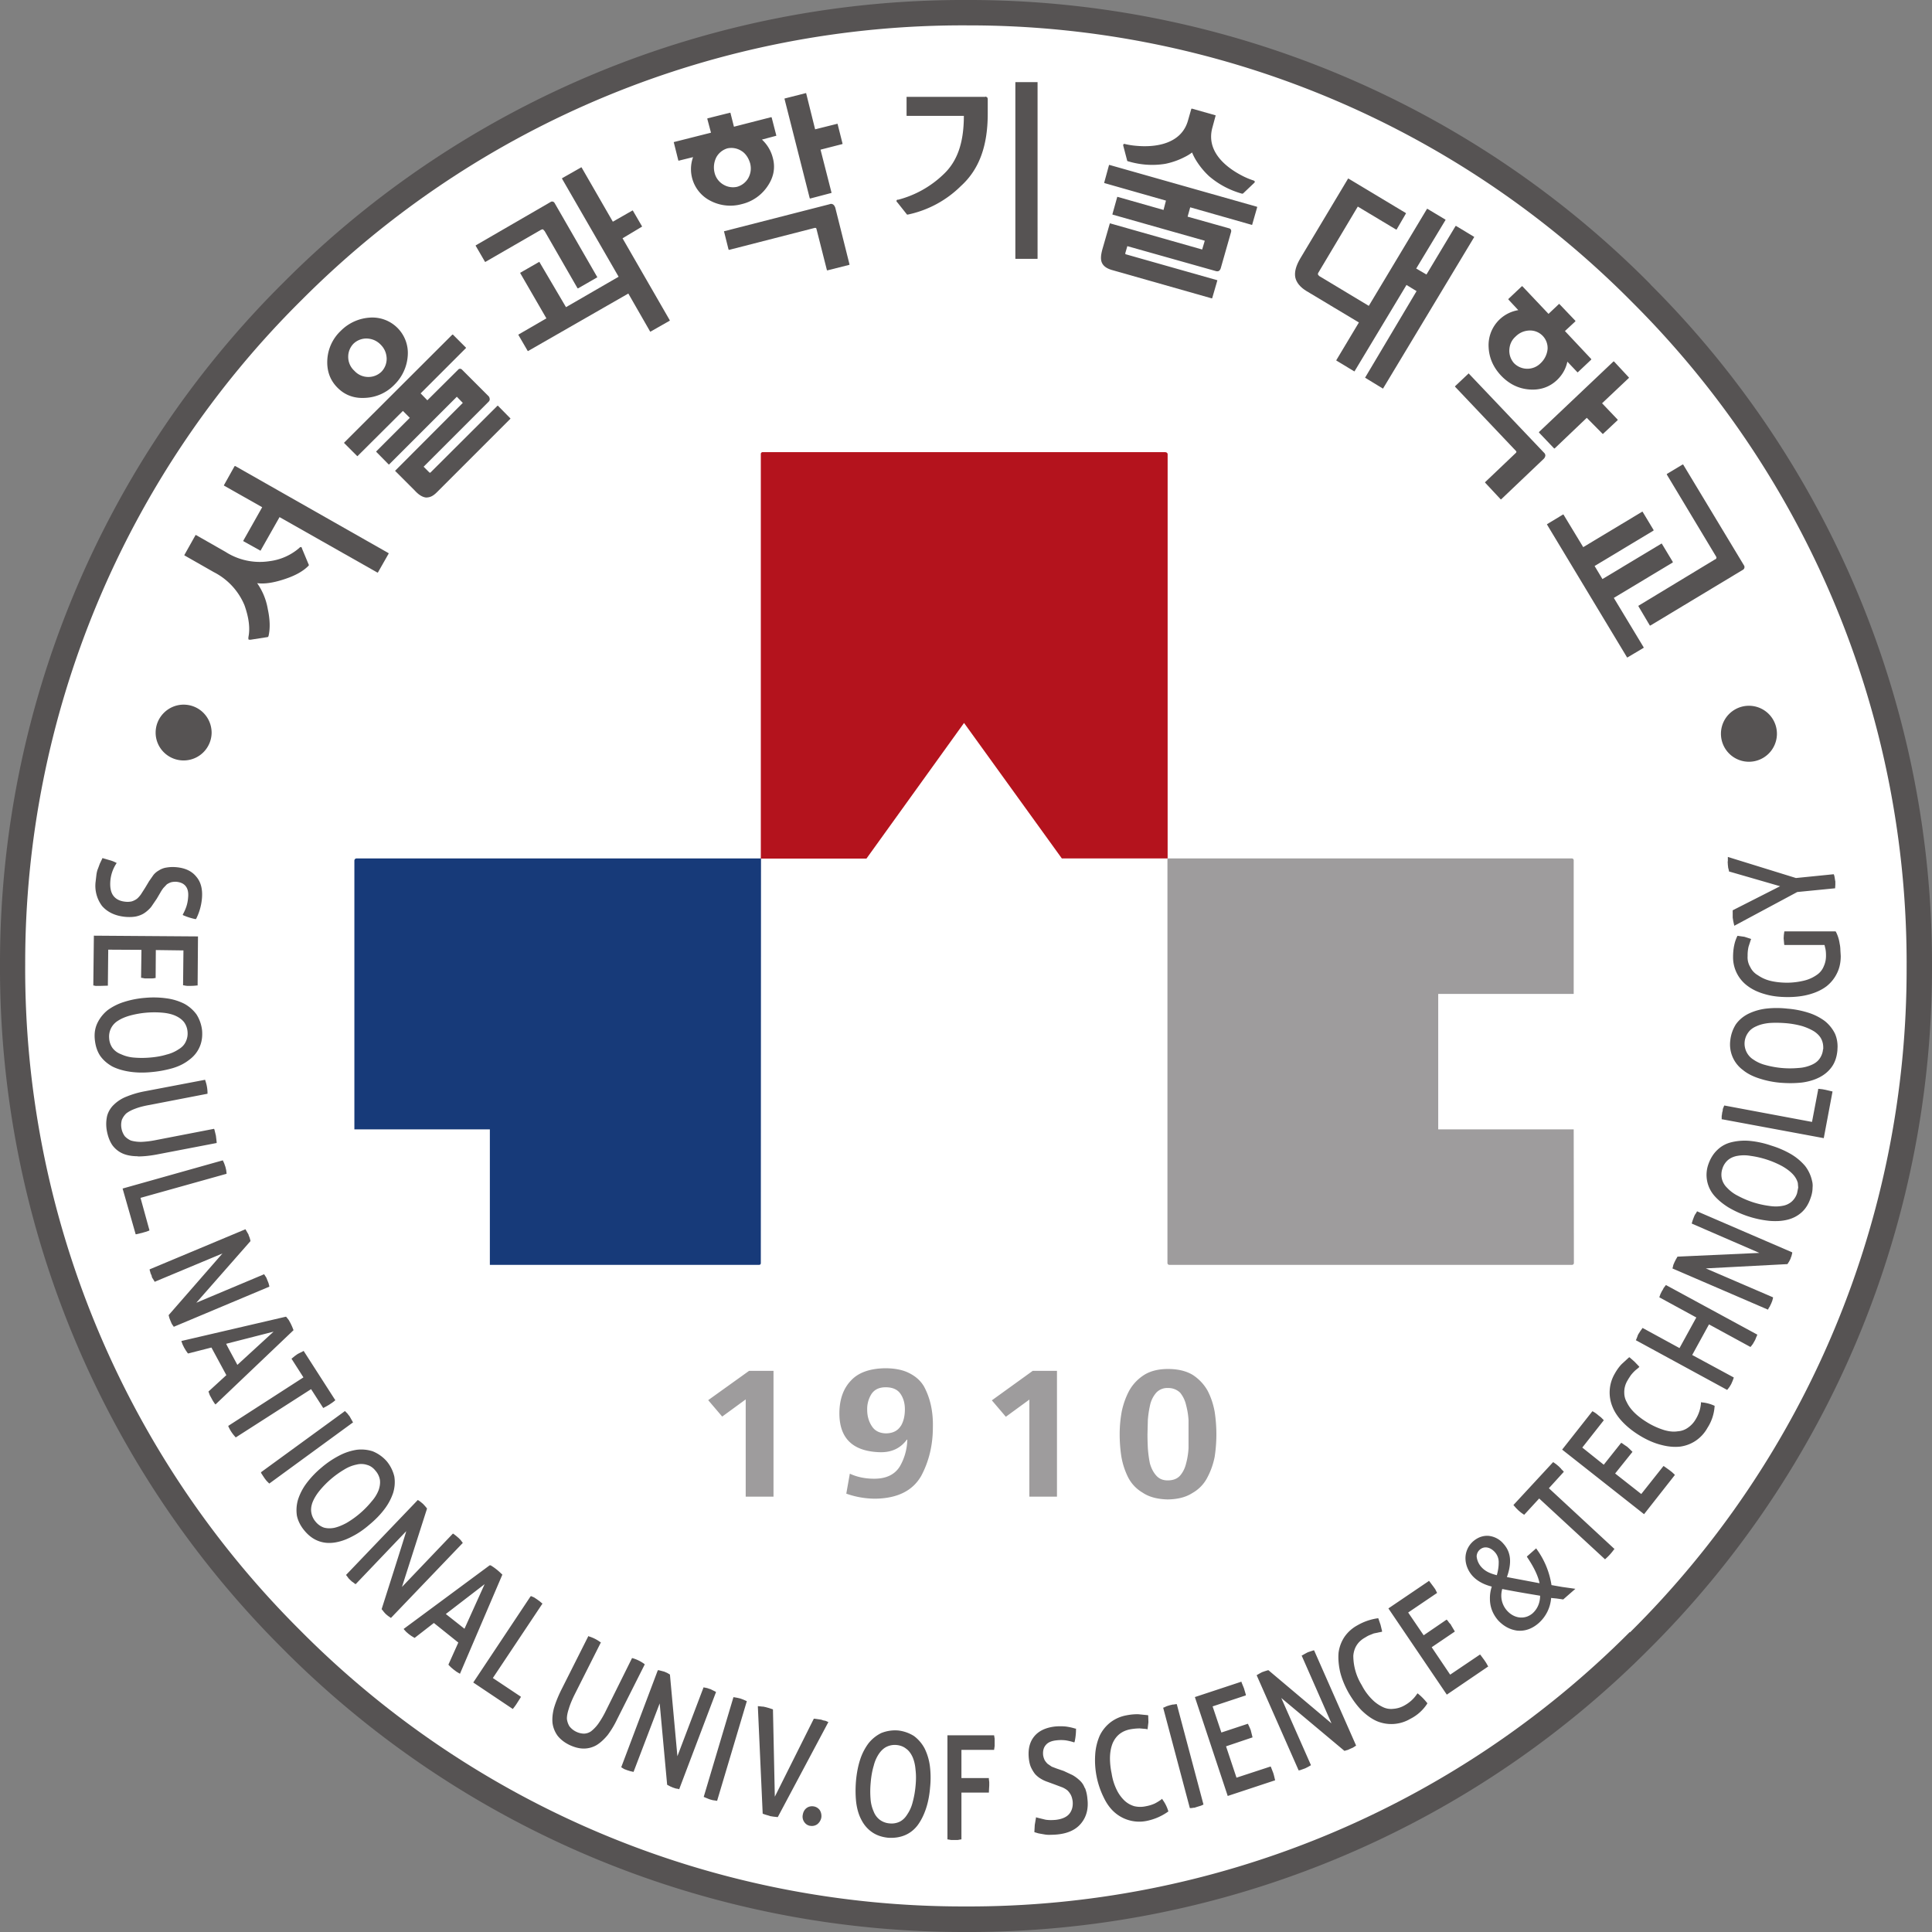
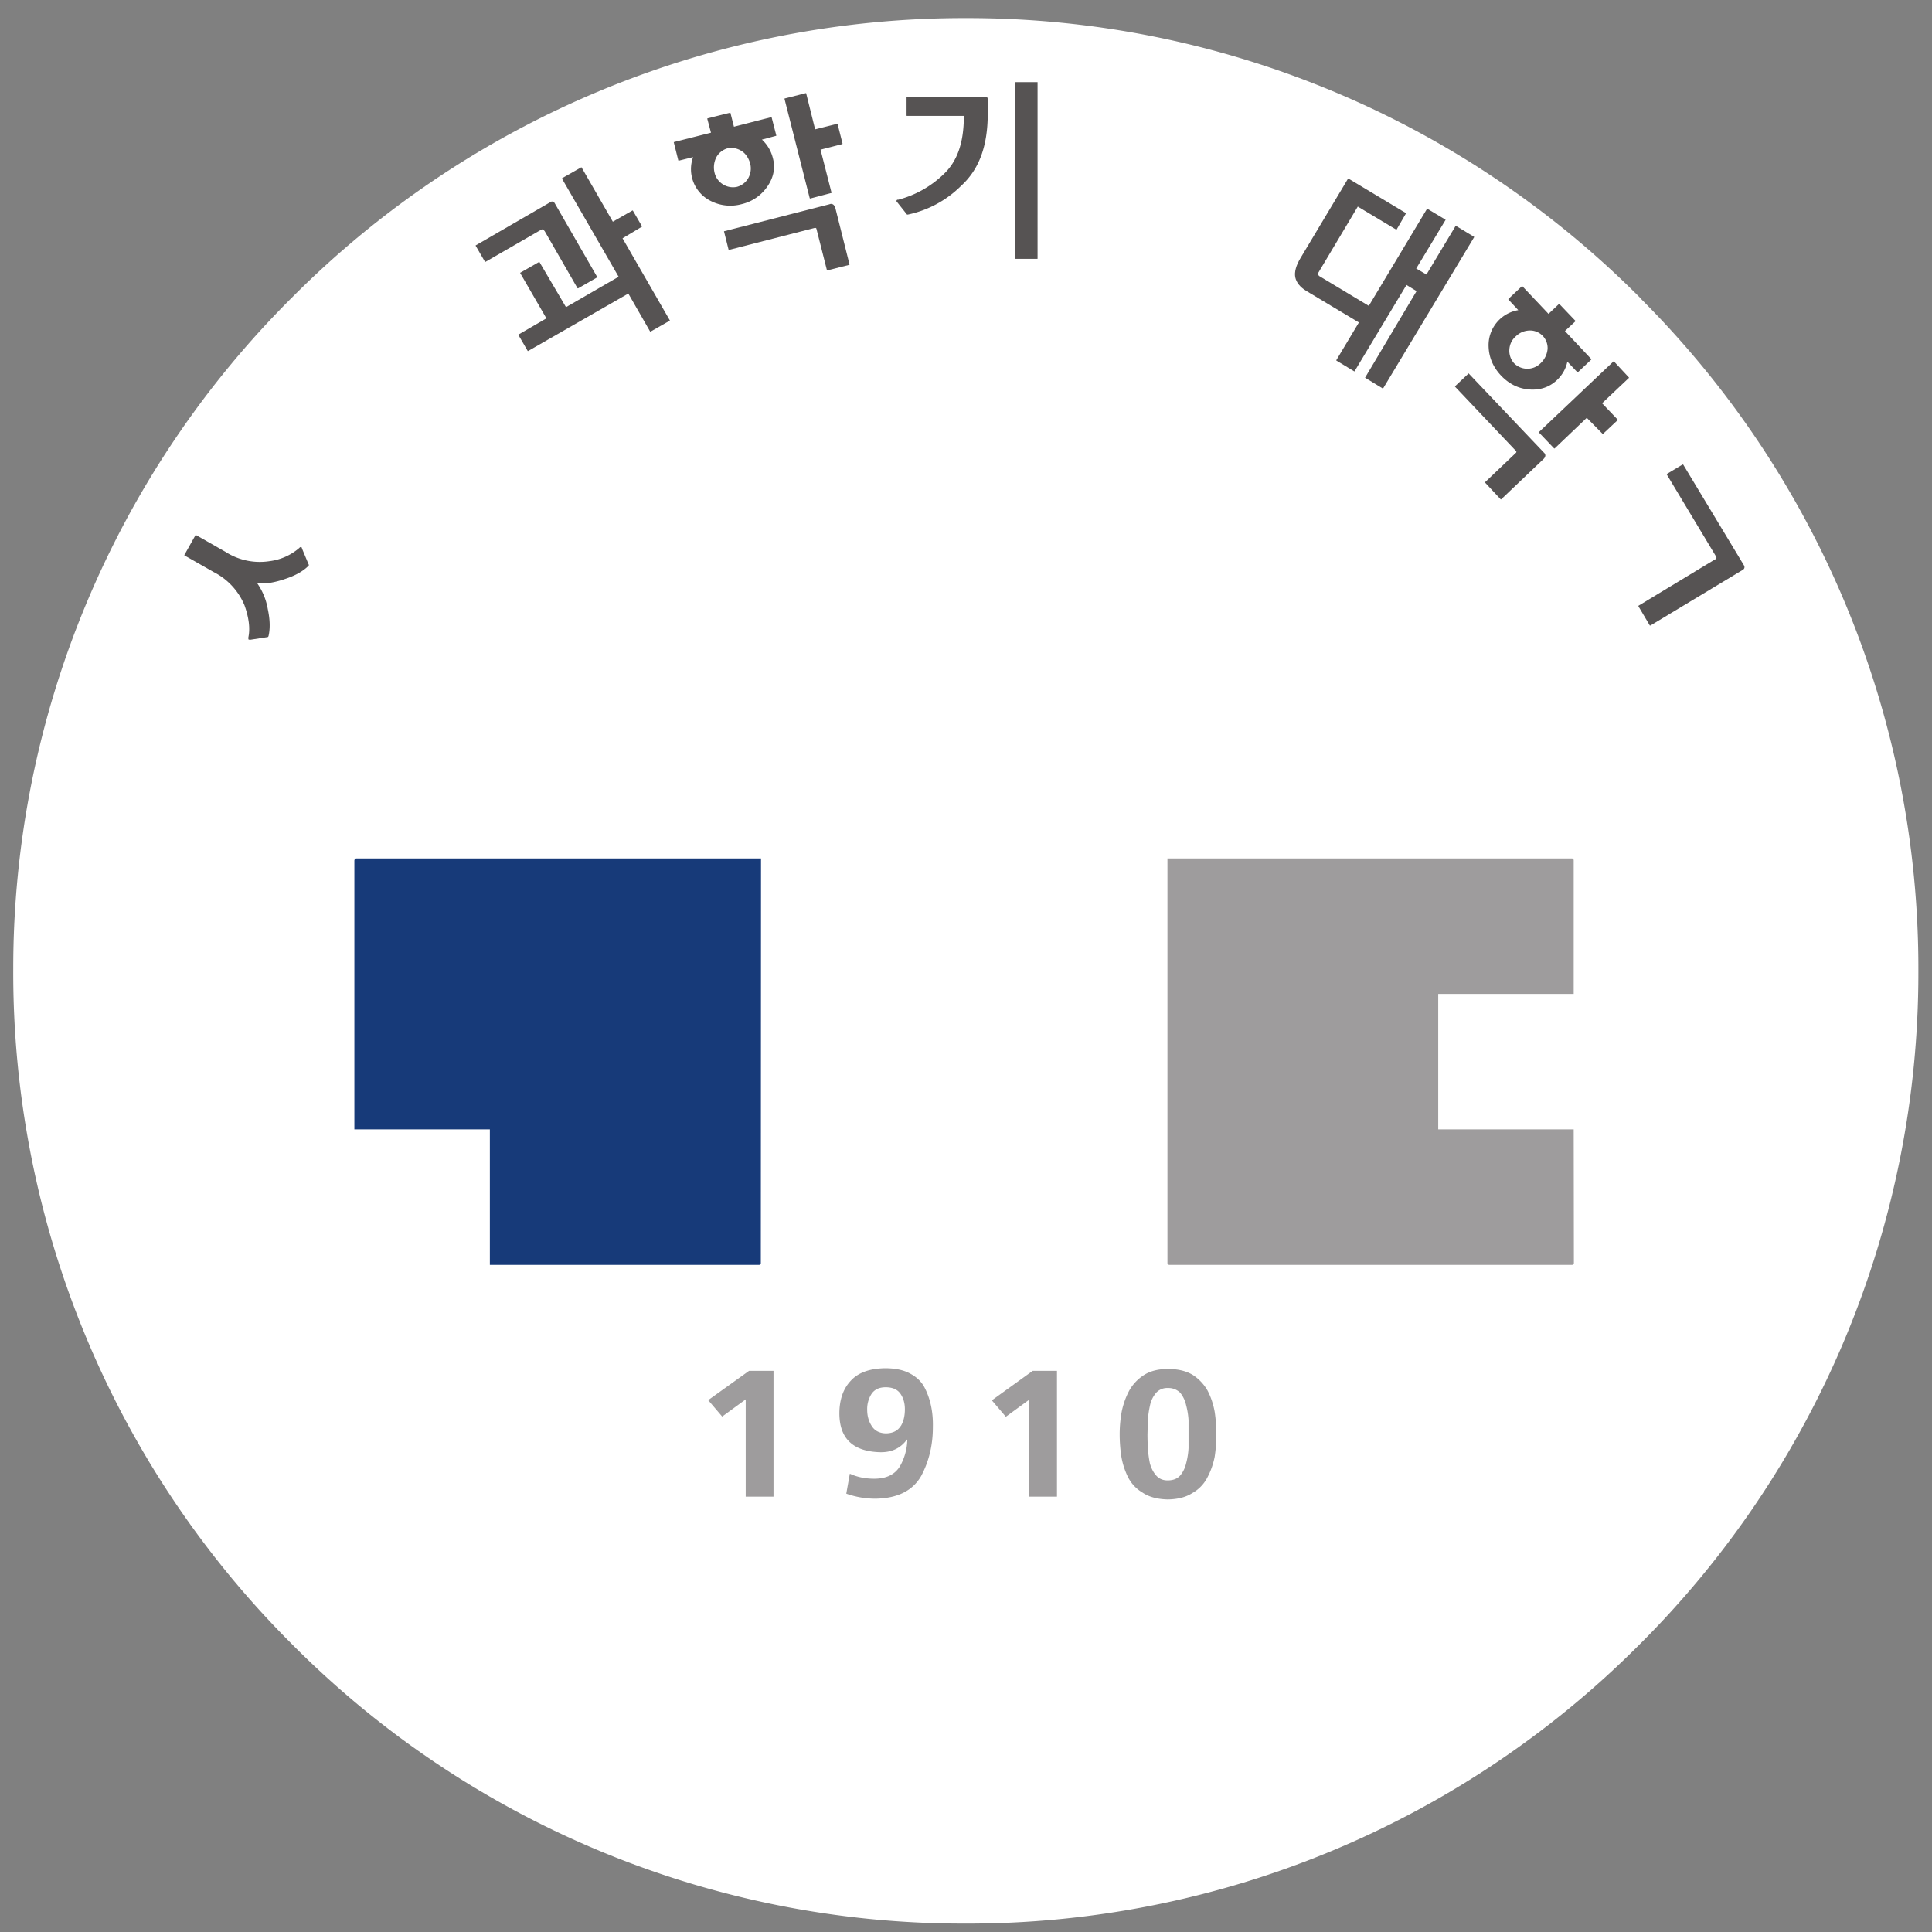
<svg xmlns="http://www.w3.org/2000/svg" width="391.29" height="391.29" viewBox="0 0 103.53 103.53">
  <rect x="0" y="0" width="103.53" height="103.53" fill="#808080" stroke="none" />
  <path d="M87.93 16A50.8 50.8 0 0 0 51.85.97a50.8 50.8 0 0 0-36.13 14.9A50.7 50.7 0 0 0 .71 51.91 50.8 50.8 0 0 0 15.6 88.06a50.7 50.7 0 0 0 36.07 15.02 50.8 50.8 0 0 0 36.13-14.9A50.8 50.8 0 0 0 102.8 52.1V52a50.7 50.7 0 0 0-14.88-36" style="fill:#fff;fill-opacity:1;fill-rule:nonzero;stroke:none;stroke-width:.307" />
  <path d="m29.53 10.81-4.04 2.34v.02l.5.86.01.01 2.98-1.72q.08-.04.12-.03l.09.1 1.76 3.06h.03l1.01-.58q.03 0 .01-.03l-2.28-3.96c-.06-.1-.16-.09-.19-.07" style="fill:#565353;fill-opacity:1;fill-rule:nonzero;stroke:none;stroke-width:.035" />
  <path d="m33.67 15.73 1.17 2.04h.02l1.02-.58q.02 0 .01-.03l-2.53-4.39 1.05-.63-.5-.86h-.02l-1.05.6-1.67-2.9q-.02-.03-.03-.01l-1.02.58v.03l3.03 5.25-2.82 1.63-1.43-2.43-1.01.58q-.02 0-.01.03l1.4 2.42-1.5.87v.02l.5.86h.02zm45.32-3.04-.96-.58H78l-1.56 2.6-.55-.32 1.57-2.6v-.02l-.97-.58h-.02l-3.12 5.2-2.66-1.6-.06-.07q-.02-.06.03-.13l2.1-3.52 2.05 1.23h.03l.5-.86v-.02l-3.08-1.85h-.02l-2.55 4.26q-.36.6-.28 1.03.09.42.59.73l1.55.93 1.27.76-1.21 2.02v.02l.96.58h.01l.01-.01 2.78-4.62.54.33-2.76 4.64.95.58h.02v-.01L79 12.7zm14.49 17.65L90.2 24.9l-.03-.01-.85.51v.03l2.62 4.36q.04.05.04.1-.01.07-.1.1l-4.08 2.47v.03l.61 1.03h.03l4.98-3c.1-.09.05-.19.05-.2" style="fill:#565353;fill-opacity:1;fill-rule:nonzero;stroke:none;stroke-width:.035" />
-   <path d="M88.08 34.7v-.01l-1.6-2.65 3.16-1.9v-.03l-.59-.98h-.02l-3.16 1.9-.42-.7 3.16-1.9v-.03l-.59-.98H88l-3.16 1.9-1.06-1.75h-.02l-.86.52v.02l4.29 7.12h.02l.86-.51zM67.36 11.08l-7.9-2.24h-.03l-.26.95.01.02 3.3.94-.13.5-2.46-.7h-.02l-.26.93.01.02 4.94 1.4-.14.47-4.93-1.4h-.02v.01l-.4 1.39c-.07.27-.13.58.03.8q.14.2.49.3l5.35 1.52q.01 0 .02-.02l.27-.93a.02.02 0 0 0-.02-.03l-4.87-1.38q-.04 0-.04-.06l.11-.38 4.72 1.33q.12.04.2-.01a.3.3 0 0 0 .09-.15l.55-1.93c.02-.07 0-.16-.09-.19l-2.24-.63.14-.5 3.3.94h.02v-.01l.27-.94zm-.16-1.4a4 4 0 0 1-.55-.22c-1.01-.5-2.03-1.38-1.68-2.63l.17-.63v-.02l-1.27-.36-.03.01-.18.63c-.35 1.24-1.7 1.46-2.81 1.35a4 4 0 0 1-.6-.1c-.07 0-.06.09-.06.09l.21.8q0 .03.04.04 1 .3 2 .14a4 4 0 0 0 1.07-.38q.2-.1.37-.23.08.2.2.4.3.49.71.87.77.66 1.77.94l.05-.01.61-.58s.06-.07-.02-.1M11.34 39.27a1.5 1.5 0 0 1-1.5 1.48c-.83 0-1.5-.67-1.5-1.49 0-.83.68-1.5 1.5-1.5.83 0 1.5.67 1.5 1.51m83.88.05a1.5 1.5 0 0 1-1.5 1.5 1.5 1.5 0 0 1-1.5-1.5 1.5 1.5 0 1 1 3 0" style="fill:#565353;fill-opacity:1;fill-rule:nonzero;stroke:none;stroke-width:.035" />
-   <path d="M88.44 15.23A51.4 51.4 0 0 0 51.86 0a51.4 51.4 0 0 0-36.63 15.1A51.4 51.4 0 0 0 0 51.66 51.5 51.5 0 0 0 15.1 88.3a51.4 51.4 0 0 0 36.57 15.23 51.4 51.4 0 0 0 36.64-15.1 51.5 51.5 0 0 0 15.22-36.59v-.1a51.4 51.4 0 0 0-15.1-36.51m-1.1 72.23a50 50 0 0 1-35.67 14.7 50 50 0 0 1-35.61-14.83 50 50 0 0 1-14.7-35.67 50 50 0 0 1 14.83-35.6 50 50 0 0 1 35.67-14.7A50 50 0 0 1 87.47 16.2a50 50 0 0 1 14.7 35.65 50 50 0 0 1-14.82 35.62" style="fill:#565353;fill-opacity:1;fill-rule:nonzero;stroke:none;stroke-width:.035" />
-   <path d="M62.44 24.23H40.89a.1.1 0 0 0-.12.11v21.67h5.66l5.23-7.27L56.9 46h5.67V24.34q-.01-.1-.13-.11" style="fill:#b4131d;fill-opacity:1;fill-rule:nonzero;stroke:none;stroke-width:.035" />
  <path d="M40.78 46H19.1a.12.12 0 0 0-.11.12v14.4h7.26v7.26h14.42q.1 0 .1-.1z" style="fill:#173a79;fill-opacity:1;fill-rule:nonzero;stroke:none;stroke-width:.035" />
  <path d="M84.33 60.52h-7.26v-7.26h7.26V46.1a.1.1 0 0 0-.1-.1H62.56v21.68a.1.1 0 0 0 .1.1h21.58a.1.1 0 0 0 .1-.1z" style="fill:#9e9c9d;fill-opacity:1;fill-rule:nonzero;stroke:none;stroke-width:.035" />
-   <path d="m24.68 82.52-.1-.1-.14-.12-.13-.1-.04-.02-2.73 2.86 1.34-4.19v-.02l-.1-.12-.11-.12-.12-.1-.08-.06-.08-.05-.03.03-3.82 3.99.03.03.09.12.01.02.1.1.11.1h.01l.13.1.04.02 2.71-2.84c-.1.36-1.32 4.18-1.32 4.18l.1.12.01.02.11.12.12.1.13.09.03.02 3.85-4.02zm15 8.5-.17-.04-.17-.03h-.04l-.01.04-1.58 5.3.19.08.1.04.06.02.15.04h.02l.06.01.14.02.01-.04 1.58-5.3-.18-.08zM26.9 84.36l-.14-.13a3 3 0 0 0-.47-.35h-.05l-4.61 3.41.03.04.11.12.14.12.14.1.15.09.02.01 1.03-.8 1.31 1.05-.53 1.18.02.03.12.12.13.11.16.12.15.09.04.02.02-.05 2.25-5.26zm-2.01 2.92-1-.79 2.08-1.6zm9.63 1.88a2 2 0 0 0-.61-.3l-.04-.01-1.4 2.82a5 5 0 0 1-.41.7 2 2 0 0 1-.38.4.7.7 0 0 1-.38.13 1 1 0 0 1-.44-.11 1 1 0 0 1-.35-.29 1 1 0 0 1-.13-.38q-.01-.22.1-.55.09-.31.3-.74l1.42-2.82-.04-.02a2 2 0 0 0-.6-.3l-.03-.02-.02.04-1.46 2.9q-.25.52-.37.94-.11.44-.07.8.05.35.26.65.23.3.63.5.42.2.78.2t.68-.18q.3-.18.6-.54a5 5 0 0 0 .51-.85l1.48-2.94zm3.82 1.49-.12-.06-.02-.01-.14-.07h-.02l-.14-.05-.2-.04-.01.03-1.39 3.66-.4-4.37-.02-.02-.14-.08-.05-.02-.09-.04-.15-.04-.16-.04h-.03l-.02.03-1.95 5.17.03.02.13.08.16.06.16.05.13.03.05.01 1.4-3.67.4 4.36.17.09.14.06.15.05.13.02.06.02.01-.04 1.96-5.17zm-9.3-4.74-.13-.11-.14-.1-.15-.1-.14-.06-.03-.01-.03.03-3.06 4.6 2.12 1.42.03-.04q.12-.15.2-.28l.19-.3.01-.04-1.5-1 2.66-3.99zM18.9 76.19l-.17-.3-.09-.11-.01-.02-.1-.1-.05-.05-.03.03-4.46 3.25v.04l.09.14.1.15.1.13.12.12.03.03 4.49-3.28zm79.57-20.1q0-.38-.14-.7a2 2 0 0 0-.55-.68 3 3 0 0 0-.87-.44 5 5 0 0 0-1.13-.22 5 5 0 0 0-1.15 0 3 3 0 0 0-.95.28q-.41.21-.66.56a2 2 0 0 0-.3.87 1.7 1.7 0 0 0 .68 1.58q.34.28.87.45a5 5 0 0 0 1.13.23q.62.05 1.16-.01.53-.07.94-.28t.66-.56.3-.87zm-.78.14a1 1 0 0 1-.19.51q-.15.21-.44.33a2 2 0 0 1-.69.16 5 5 0 0 1-.9 0 5 5 0 0 1-.87-.16 2 2 0 0 1-.64-.29 1 1 0 0 1-.37-.41 1 1 0 0 1-.1-.54 1 1 0 0 1 .2-.51q.15-.21.44-.33.28-.13.68-.17.4-.03.9.01.46.04.88.16.37.12.64.29.26.18.37.4.12.24.1.55m-92.35-3.4h.04l.35-.01h.04l.02-1.93 1.78.01-.02 1.5h.04l.16.03h.37q.1 0 .17-.02h.04l.01-1.5 1.48.02-.02 1.87h.04q.07.02.18.03h.17q.18 0 .34-.02h.05l.02-2.63-5.58-.04v.04L5 52.81h.04q.07.03.17.02zm5.48 2.4a2 2 0 0 0-.3-.87 2 2 0 0 0-.65-.57 3 3 0 0 0-.94-.29 5 5 0 0 0-1.15-.03 5 5 0 0 0-1.14.22 3 3 0 0 0-.88.44 2 2 0 0 0-.54.67q-.2.4-.15.9.05.52.29.88.24.34.65.57.4.2.94.28t1.15.02a6 6 0 0 0 1.14-.21q.51-.15.88-.44.37-.27.55-.66.19-.4.15-.91m-.88.6q-.11.24-.38.4a2 2 0 0 1-.64.28q-.39.12-.88.16a5 5 0 0 1-.9 0 2 2 0 0 1-.67-.18 1 1 0 0 1-.45-.33 1 1 0 0 1-.18-.52 1 1 0 0 1 .1-.54 1 1 0 0 1 .37-.4q.26-.17.65-.28a5 5 0 0 1 1.77-.15q.4.04.68.17t.44.33a1 1 0 0 1 .19.52 1 1 0 0 1-.1.54m7.37 19.62.06-.03.13-.07.12-.07.03-.02.03-.02.12-.08.13-.1.03-.04-.03-.03-1.67-2.6-.03.02-.26.13-.05.03-.14.1-.12.1-.05.04.02.03.62.97-4.03 2.6.01.03a2 2 0 0 0 .37.56l.02.03 4.04-2.59zM7.38 61.97q.46 0 1-.1l3.23-.62v-.05l-.04-.34-.08-.33-.02-.04-3.1.6a5 5 0 0 1-.8.1 2 2 0 0 1-.55-.07 1 1 0 0 1-.33-.23 1 1 0 0 1-.18-.42 1 1 0 0 1 .02-.46 1 1 0 0 1 .23-.34q.19-.15.49-.26.31-.12.77-.2l3.1-.6v-.04a2 2 0 0 0-.12-.67l-.01-.04-.04.01-3.2.61a5 5 0 0 0-.96.28 2 2 0 0 0-.68.43 1.3 1.3 0 0 0-.37.61 2 2 0 0 0-.01.82q.09.46.3.76.23.3.56.44t.8.14M6.7 49.13q.33.03.59-.02.27-.06.46-.19.2-.14.35-.32l.3-.44.2-.34q.08-.14.16-.24l.18-.19a1 1 0 0 1 .22-.11 1 1 0 0 1 .27-.03q.37.03.53.25.16.21.12.6a2 2 0 0 1-.1.5q-.08.22-.17.38l-.02.05.04.02q.3.13.63.2h.04l.02-.03a3 3 0 0 0 .3-1.06q.07-.75-.3-1.18-.36-.45-1.08-.51a2 2 0 0 0-.52.02 1 1 0 0 0-.4.15 1 1 0 0 0-.3.25l-.23.33-.21.35-.23.36q-.11.15-.22.24a1 1 0 0 1-.26.13 1 1 0 0 1-.35.02q-.42-.04-.63-.3t-.18-.77a2 2 0 0 1 .32-.97l.02-.04-.05-.02q-.15-.08-.34-.13l-.34-.1h-.04l-.01.04-.12.25-.1.27q-.05.11-.08.3l-.04.34v.01a1.8 1.8 0 0 0 .34 1.35q.44.5 1.23.58m91.92 1.77q0-.15-.04-.34a2 2 0 0 0-.2-.63l-.02-.02h-2.74l-.01.05-.02.15-.01.17.03.33.01.03h2.15l.05.21q.03.14.03.35v.02q0 .3-.12.56a1 1 0 0 1-.37.46 2 2 0 0 1-.65.3 4 4 0 0 1-.92.12q-.51 0-.92-.1a2 2 0 0 1-.67-.3 1 1 0 0 1-.41-.44 1 1 0 0 1-.14-.59 2 2 0 0 1 .05-.5l.12-.37.02-.04-.05-.02-.31-.1-.35-.05h-.03l-.01.03a2 2 0 0 0-.16.48q-.06.28-.06.63a1.9 1.9 0 0 0 .8 1.56q.38.28.93.43.51.15 1.2.15.66 0 1.18-.15.53-.15.9-.43a2 2 0 0 0 .56-.7q.2-.4.2-.92zm-86.48 12v-.04l-.02-.16-.04-.17-.07-.2-.07-.15-.04.01-5.33 1.5.7 2.45h.03l.34-.08.06-.02.11-.03.17-.06.03-.02-.48-1.74zm3.51 8.18-.07-.15-.01-.02-.1-.18-.12-.15-.02-.02h-.02l-5.59 1.3.01.04.06.16.08.16.09.15.09.13.03.03 1.25-.32.8 1.48-.96.88.01.02.06.17.17.31.1.15.04.04 4.18-3.98zm-2.93 2.06c-.05-.1-.56-1.03-.6-1.13l2.54-.65zm1.71-4.23-.04-.15-.12-.3-.1-.15-.01-.03-3.64 1.53 2.9-3.3v-.03l-.04-.15-.06-.15v-.02l-.07-.12-.08-.14-.02-.03-.04.02-5.09 2.13v.04l.04.13v.02l.07.16q0 .07.06.15l.08.13.02.04.04-.02 3.59-1.5-2.88 3.3v.02l.04.15.06.15.06.14q.04.07.09.13l.02.04 5.12-2.15zm6.7 10.21a2 2 0 0 0-.41-.82 2 2 0 0 0-.75-.53 2 2 0 0 0-.86-.08 3 3 0 0 0-.93.31 5 5 0 0 0-.96.65 5 5 0 0 0-.8.84 3 3 0 0 0-.45.87 2 2 0 0 0-.06.86q.09.43.42.82t.74.54q.4.15.86.08t.93-.32q.48-.24.95-.65.48-.4.8-.83a3 3 0 0 0 .46-.87q.13-.44.06-.87m-.84.73a2 2 0 0 1-.37.6 5 5 0 0 1-1.35 1.16q-.35.19-.65.26-.3.06-.56-.01a1 1 0 0 1-.45-.32 1 1 0 0 1-.24-.63q0-.2.08-.41.12-.3.36-.6a5 5 0 0 1 1.35-1.16 2 2 0 0 1 .66-.26 1 1 0 0 1 .55.02q.26.07.45.31a1 1 0 0 1 .24.5q.03.25-.07.54M97.1 63.27a2 2 0 0 0-.37-.79 3 3 0 0 0-.75-.63 5 5 0 0 0-1.06-.46 5 5 0 0 0-1.12-.25 3 3 0 0 0-.98.06q-.45.1-.77.4-.33.3-.5.78a1.7 1.7 0 0 0 .32 1.7q.3.34.75.62a5.4 5.4 0 0 0 2.18.72q.55.05.99-.06t.76-.4.48-.78q.1-.28.1-.54a1 1 0 0 0-.03-.37m-.8.67a1 1 0 0 1-.3.46 1 1 0 0 1-.5.22q-.32.06-.7 0a5 5 0 0 1-.88-.2 5 5 0 0 1-.81-.35 2 2 0 0 1-.56-.42 1 1 0 0 1-.28-.48 1 1 0 0 1 .03-.55 1 1 0 0 1 .3-.46q.21-.17.5-.22a2 2 0 0 1 .71 0 5 5 0 0 1 1.69.55q.35.2.56.42t.28.48l.02.25zm-12.59 21.1-.57-.1a4.4 4.4 0 0 0-.79-1.92l-.03-.05-.5.44.02.04q.54.8.66 1.39l-1.75-.33q.17-.47.17-.86 0-.53-.35-.92a1.2 1.2 0 0 0-.82-.43q-.43-.02-.79.28a1.2 1.2 0 0 0-.43.92c0 .34.14.68.37.94q.37.41 1.04.58a2 2 0 0 0-.1.65q0 .65.44 1.16.44.47 1.02.55.62.06 1.15-.4a2 2 0 0 0 .67-1.35l.3.03.35.05.02-.02.63-.55zm-3.5-.63c-.35-.09-.62-.2-.84-.45a1 1 0 0 1-.24-.55v-.03a.5.5 0 0 1 .17-.34c.27-.23.6-.1.81.14a.8.8 0 0 1 .2.58q0 .29-.1.65zm1.92 2.04c-.42.36-1 .29-1.39-.16a1.2 1.2 0 0 1-.29-.79q0-.16.05-.35c.75.15 1.55.28 2.03.36 0 .24-.06.63-.4.94m-2.49 2.66-.1-.15-.2-.27-.03-.03-1.6 1.08-.99-1.47 1.24-.84-.02-.04-.18-.3-.01-.03-.1-.11-.07-.1-.06-.06-.03.02-1.2.82-.83-1.22 1.55-1.05-.02-.04-.08-.16-.1-.14-.21-.28-.03-.03-.03.03-2.14 1.45 3.13 4.62 2.22-1.51-.02-.03zm4.16-10.24-.02-.03-.12-.12v-.01l-.13-.13-.13-.11-.14-.1-.03-.02-.03.03-2.1 2.27.14.16.03.03.1.1.13.11.14.1.04.02.8-.87 3.53 3.26.03-.03a3 3 0 0 0 .45-.5l.03-.02L83 79.75zM97.82 58.4l-.16-.03-.18-.02h-.05v.04l-.33 1.73-4.7-.88-.02.04-.06.15q0 .1-.03.17l-.02.15v.02l-.01.01v.2h.03l5.44 1.01.47-2.5-.04-.01zM89.6 78.89l-.14-.11-.28-.2-.04-.02-1.19 1.5-1.4-1.1.93-1.16-.03-.03-.1-.1-.02-.02-.13-.12-.15-.1-.14-.1-.04-.01-.93 1.17-1.15-.92 1.15-1.46-.02-.03-.13-.13-.13-.1q-.16-.14-.28-.2l-.04-.03-.03.03-1.6 2.03 4.39 3.46 1.65-2.1-.02-.03zM76 90.77l-.04-.03-.03.04q-.12.18-.28.33a2 2 0 0 1-.39.28 1.4 1.4 0 0 1-.59.18 1 1 0 0 1-.58-.1 2 2 0 0 1-.57-.41 3 3 0 0 1-.55-.76 3 3 0 0 1-.45-1.58q.06-.66.65-.98.14-.09.25-.13l.2-.08.2-.04.04-.01.2-.04v-.04l-.08-.33-.11-.32-.01-.03h-.04a3 3 0 0 0-1.07.37 2 2 0 0 0-.7.62 2 2 0 0 0-.32.85q-.04.47.08 1.02.13.54.45 1.12.33.57.7.95.41.4.82.58a2 2 0 0 0 1.79-.12 2.32 2.32 0 0 0 .9-.8l.02-.04-.02-.02a3 3 0 0 0-.47-.48m14.92-25.82-.08.13h-.01l-.06.14-.06.16-.05.16v.03l3.62 1.57-4.39.2-.01.02-.08.14-.07.14-.06.14-.03.13-.02.06.04.02 5.08 2.19.05-.1.05-.07.02-.05.05-.1.06-.15.04-.15v-.04l-3.6-1.55 4.37-.23.01-.01.09-.14.07-.14.01-.04.04-.1.04-.16v-.04l-5.1-2.2zm-1.67 3.94-.1.13-.05.1-.04.06-.08.16-.05.14-.01.04 1.98 1.08-.9 1.64-1.98-1.08-.02.03-.1.14-.09.14q-.05.08-.07.16l-.06.15-.02.04.04.02 4.85 2.64.03-.03.1-.13.09-.15.07-.16.02-.05.05-.14-.03-.02-2.2-1.19.9-1.64 2.22 1.21.03-.03.1-.13.08-.14q.06-.1.08-.17l.06-.14.02-.05-4.9-2.66zm1.95 6.26-.05-.01v.05a2 2 0 0 1-.08.42 2 2 0 0 1-.2.44 1.4 1.4 0 0 1-.41.45q-.25.18-.56.2-.31.05-.7-.06a4 4 0 0 1-.85-.37q-.9-.53-1.18-1.14a1 1 0 0 1-.13-.48 1.2 1.2 0 0 1 .19-.7l.02-.04.13-.2a2 2 0 0 1 .28-.3l.1-.08.09-.08-.03-.04-.23-.24-.25-.22-.03-.02-.03.02-.37.34q-.2.2-.38.52a2 2 0 0 0-.12 1.78q.17.43.57.84t.96.74 1.09.46q.53.14 1 .09.45-.06.83-.31a2 2 0 0 0 .64-.7 2.4 2.4 0 0 0 .38-1.15v-.03l-.03-.01a2 2 0 0 0-.65-.17M63.06 91.32h-.04l-.13.02h-.04l-.17.04-.16.05-.15.07-.04.01 1.43 5.38h.04q.07 0 .16-.02h.05l.12-.04.23-.07.13-.06-.01-.04zm-13.23 3.32a3 3 0 0 0-.28-.94 2 2 0 0 0-.57-.67 2 2 0 0 0-.86-.3 2 2 0 0 0-.9.14 2 2 0 0 0-.68.55 3 3 0 0 0-.45.88q-.16.49-.22 1.13-.05.61.01 1.15.07.55.28.94.21.41.57.66t.87.3q.5.03.9-.14t.68-.54q.27-.37.44-.88t.22-1.13a5 5 0 0 0-.01-1.15m-.77 1.08a5 5 0 0 1-.16.88 2 2 0 0 1-.29.64q-.16.26-.4.38a1 1 0 0 1-.54.09 1 1 0 0 1-.52-.19 1 1 0 0 1-.33-.44 2 2 0 0 1-.17-.69 5 5 0 0 1 .01-.89q.04-.48.16-.88a2 2 0 0 1 .28-.64q.18-.26.4-.37a1 1 0 0 1 .55-.1q.3.03.51.2.2.14.34.44.13.3.16.68.05.4 0 .89m-4.88-3.52h-.03l-.15-.05-.35-.05h-.04l-2.09 4.18-.1-4.68-.03-.01-.18-.06-.18-.05-.14-.03h-.05l-.18-.02h-.05l.26 5.76.14.05.07.02.14.04.05.02.19.03.19.02h.03l2.71-5.09-.05-.02q-.07-.04-.16-.06m9.12.97-.03-.18h-2.5v5.58h.03l.17.03h.35l.16-.03h.04v-2.51h1.47l.01-.21.01-.17v-.18l-.02-.16v-.06h-1.47v-1.51h1.75l.03-.21v-.4m4.83 2.66a1 1 0 0 0-.28-.42 2 2 0 0 0-.38-.28L57 94.9l-.38-.13-.26-.1-.22-.15a1 1 0 0 1-.16-.2 1 1 0 0 1-.08-.25q-.04-.36.15-.57.17-.2.56-.24a2 2 0 0 1 .5 0q.24.04.42.1l.04.01.02-.05q.07-.33.07-.65v-.04h-.04a3 3 0 0 0-.5-.11 3 3 0 0 0-.6 0q-.74.09-1.1.53t-.29 1.16q.03.3.12.5.1.21.22.36.15.16.31.25.16.1.37.17l.38.14.4.15q.16.07.28.17a1 1 0 0 1 .17.23q.07.13.1.34.04.41-.18.68-.22.26-.72.32-.33.03-.56-.01l-.45-.11-.05-.02-.07.41-.02.36v.03l.2.06.1.02.29.05q.15.02.3.01.18 0 .37-.02.84-.09 1.25-.6.43-.53.33-1.32a2 2 0 0 0-.13-.57m10.12-.7-.03-.1-.12-.31-.02-.04-1.83.6-.56-1.68 1.42-.48-.05-.2-.04-.16v-.01l-.07-.17-.07-.15-.02-.04-1.42.47-.47-1.4 1.78-.59v-.04l-.05-.17-.05-.17-.13-.32-.01-.04-.04.02-2.45.81 1.76 5.3 2.54-.84-.05-.21zM43.61 96.8c-.29-.05-.54.13-.59.44a.5.5 0 0 0 .08.4q.11.16.3.2h.02a.5.5 0 0 0 .37-.08.6.6 0 0 0 .22-.35.6.6 0 0 0-.08-.41.5.5 0 0 0-.32-.2m18.69-.36-.03-.05-.04.04q-.18.13-.36.22a2 2 0 0 1-.46.14 1.4 1.4 0 0 1-.62 0 1.3 1.3 0 0 1-.52-.29 2 2 0 0 1-.42-.57 3 3 0 0 1-.28-.89 4 4 0 0 1-.09-.8q0-.48.15-.84.27-.6.93-.73a3 3 0 0 1 .5-.05h.01l.35.03.07.02.01-.05.04-.33-.01-.34v-.03l-.04-.01-.5-.05a3 3 0 0 0-.63.06 2 2 0 0 0-.86.38 2 2 0 0 0-.57.71 3 3 0 0 0-.24.99 4.5 4.5 0 0 0 .46 2.33q.24.5.59.8a2 2 0 0 0 1.74.44 3 3 0 0 0 1.1-.48l.03-.02-.01-.03a2 2 0 0 0-.3-.6m8.08-8-.15.05-.15.05-.15.08-.14.08-.04.02.02.04 1.58 3.59-3.38-2.85-.05.01-.13.04-.06.02-.08.03h-.01l-.13.07-.14.08-.03.02 2.25 5.1.07-.01.28-.1.14-.07.14-.08.03-.02-1.59-3.6 3.38 2.83h.02l.13-.04h.02l.15-.07.14-.06.14-.09.03-.02-2.25-5.1zm22.2-42.28.01.18.02.18.01.02.04.17h.03l2.7.78-2.54 1.29v.39l.03.19.04.18.02.07.05-.03 3.32-1.78 2.03-.2v-.03l.01-.16v-.18l-.01-.04-.02-.13-.02-.11-.03-.1h-.04l-1.99.2-3.65-1.13v.24M19.82 17.02a2.4 2.4 0 0 0-1.56.71 2.3 2.3 0 0 0-.72 1.55q-.05.9.55 1.5t1.49.54a2.3 2.3 0 0 0 1.55-.7 2.4 2.4 0 0 0 .72-1.56 1.9 1.9 0 0 0-2.03-2.04m.9 2.18a1 1 0 0 1-.28.72 1 1 0 0 1-.72.28 1 1 0 0 1-.73-.33 1 1 0 0 1-.33-.73 1 1 0 0 1 .28-.72 1 1 0 0 1 .72-.28q.44.02.74.33.3.3.32.73m3.52-1.27-5.8 5.79v.02l.7.7h.02l2.43-2.42.37.37-1.8 1.8v.02l.67.68h.02l3.63-3.63.32.33-3.63 3.64 1.06 1.06q.31.34.6.37c.24 0 .4-.1.6-.3l3.92-3.92v-.02l-.67-.68h-.02l-3.59 3.58q-.02.02-.06 0l-.31-.31 3.46-3.46q.1-.09.08-.18-.01-.1-.08-.16l-1.4-1.4c-.1-.1-.2-.02-.2-.01l-1.66 1.65-.36-.37 2.43-2.43v-.02l-.7-.7zm-11.67 7.05L12 26v.02l2.05 1.16-1.01 1.79V29l.9.5.01.01h.01l1.02-1.8 5.24 2.97h.03l.58-1.02-.01-.02-8.22-4.67z" style="fill:#565353;fill-opacity:1;fill-rule:nonzero;stroke:none;stroke-width:.035" />
  <path d="m16.07 29.33-.04.04a3 3 0 0 1-1.58.7 3.4 3.4 0 0 1-2.37-.5l-1.58-.9h-.02l-.6 1.07v.02l1.58.9a3.5 3.5 0 0 1 1.64 1.77q.36 1.01.21 1.72v.11l.05.02h.07l.9-.14q.04 0 .06-.06.14-.6-.04-1.44a3.4 3.4 0 0 0-.57-1.39q.59.08 1.48-.22.83-.27 1.26-.7.05-.05.02-.08l-.35-.84-.02-.07-.05-.03zM52.8 5.19h-4.22v1l.01.02h3.06c0 1.48-.37 2.46-1.1 3.14a5.5 5.5 0 0 1-2.41 1.35h-.06q-.01.01-.04.05v.02l.01.04.04.04.5.63q0 .02.05.02a5.7 5.7 0 0 0 2.85-1.53c.96-.87 1.44-2.11 1.44-3.88v-.76s0-.08-.03-.11q-.07-.05-.1-.04m2.79-.78h-1.17l-.01.01v9.45l.01.01h1.17l.01-.01V4.4zm-11.12 6.54-5.66 1.45q-.02 0-.01.02l.24.96.03.02 4.6-1.18q.07 0 .08.05l.56 2.21.02.02 1.19-.3v-.03l-.76-3.03q-.04-.11-.1-.16a.2.2 0 0 0-.2-.03m-3.14-4.66-1.99.51-.19-.75h-.02l-1.2.3-.02.02.2.75-1.98.5q-.02 0-.01.03l.24.96.02.01.77-.19a1.9 1.9 0 0 0 .93 2.34 2.3 2.3 0 0 0 1.67.18 2.3 2.3 0 0 0 1.39-.96q.5-.73.28-1.53a2 2 0 0 0-.58-.97l.75-.2q.02 0 .02-.02l-.25-.97zm-1.22 3.26a1 1 0 0 1-.6.47 1 1 0 0 1-.74-.12 1 1 0 0 1-.47-.64 1.2 1.2 0 0 1 .1-.83 1 1 0 0 1 .59-.47 1 1 0 0 1 .74.13c.24.14.4.4.48.68q.1.41-.1.78m4.74-2.9-1.16.29L43.2 5q0-.01-.02-.01l-1.14.29v.02l1.35 5.32.02.02 1.14-.3.01-.01-.59-2.31 1.17-.3.01-.02-.27-1.07zm37.9 17.62-4.03-4.24q0-.03-.02 0l-.72.68v.02l3.28 3.46q.02.04-.01.08l-1.66 1.58v.02l.84.9h.02l2.27-2.16a.3.3 0 0 0 .1-.18.2.2 0 0 0-.07-.16m2.53-5.02-1.41-1.5.56-.52v-.03l-.86-.9h-.02l-.56.53-1.4-1.48h-.03l-.72.68v.03l.53.57a1.9 1.9 0 0 0-1.59 1.96q.03.87.67 1.55.64.67 1.5.74.88.07 1.49-.5.44-.42.56-.99l.54.57h.02l.72-.68zm-3.44.52a1 1 0 0 1-.7-.3 1 1 0 0 1-.25-.7q.02-.44.33-.72.32-.32.77-.33a.94.94 0 0 1 .95 1 1.2 1.2 0 0 1-.37.75 1 1 0 0 1-.73.3m4.85 2.72-.83-.87 1.44-1.36v-.02l-.8-.86h-.03l-3.99 3.78v.03l.81.85h.03l1.72-1.64.86.87.8-.75z" style="fill:#565353;fill-opacity:1;fill-rule:nonzero;stroke:none;stroke-width:.035" />
  <path d="M46.85 79.24q.96 0 1.37-.66a3 3 0 0 0 .4-1.42l-.02-.02q-.51.7-1.44.68-2.17-.06-2.18-2.07 0-1.12.62-1.77.6-.65 1.87-.66.78.01 1.27.27.51.26.77.7.51.94.48 2.19 0 1.43-.62 2.6-.68 1.2-2.45 1.23-.81 0-1.57-.27l.19-1.07q.58.27 1.3.27m1.43-2.82q.22-.36.22-.9 0-.48-.23-.82-.24-.36-.8-.36-.52 0-.76.36a1.5 1.5 0 0 0-.23.84q0 .5.24.87.24.39.77.4.55-.01.79-.4m7.07-2.95h1.3v6.74h-1.48V75l-1.26.92-.75-.88zm-15.2 0h1.31v6.74h-1.49v-5.21l-1.26.92-.75-.88zm21.08 6.52a2 2 0 0 1-.79-.86 4 4 0 0 1-.35-1.13 8 8 0 0 1-.08-1.12q0-.66.12-1.28.14-.62.42-1.12.3-.5.8-.81.5-.3 1.25-.3.8 0 1.33.32.5.33.79.84.27.52.38 1.13a8 8 0 0 1 0 2.42q-.12.6-.4 1.12a2 2 0 0 1-.8.82q-.51.33-1.32.34-.84-.02-1.35-.37zm2.02-.91q.23-.27.32-.65a4 4 0 0 0 .13-.82v-1.5a4 4 0 0 0-.13-.8 1.6 1.6 0 0 0-.32-.67.9.9 0 0 0-.65-.25.8.8 0 0 0-.63.25 1.5 1.5 0 0 0-.33.66q-.09.4-.12.8l-.02.78q0 .31.02.73.03.43.11.82.11.39.33.64.23.27.62.27.44 0 .67-.26" style="fill:#9e9c9d;fill-opacity:1;fill-rule:nonzero;stroke:none;stroke-width:.035" />
</svg>